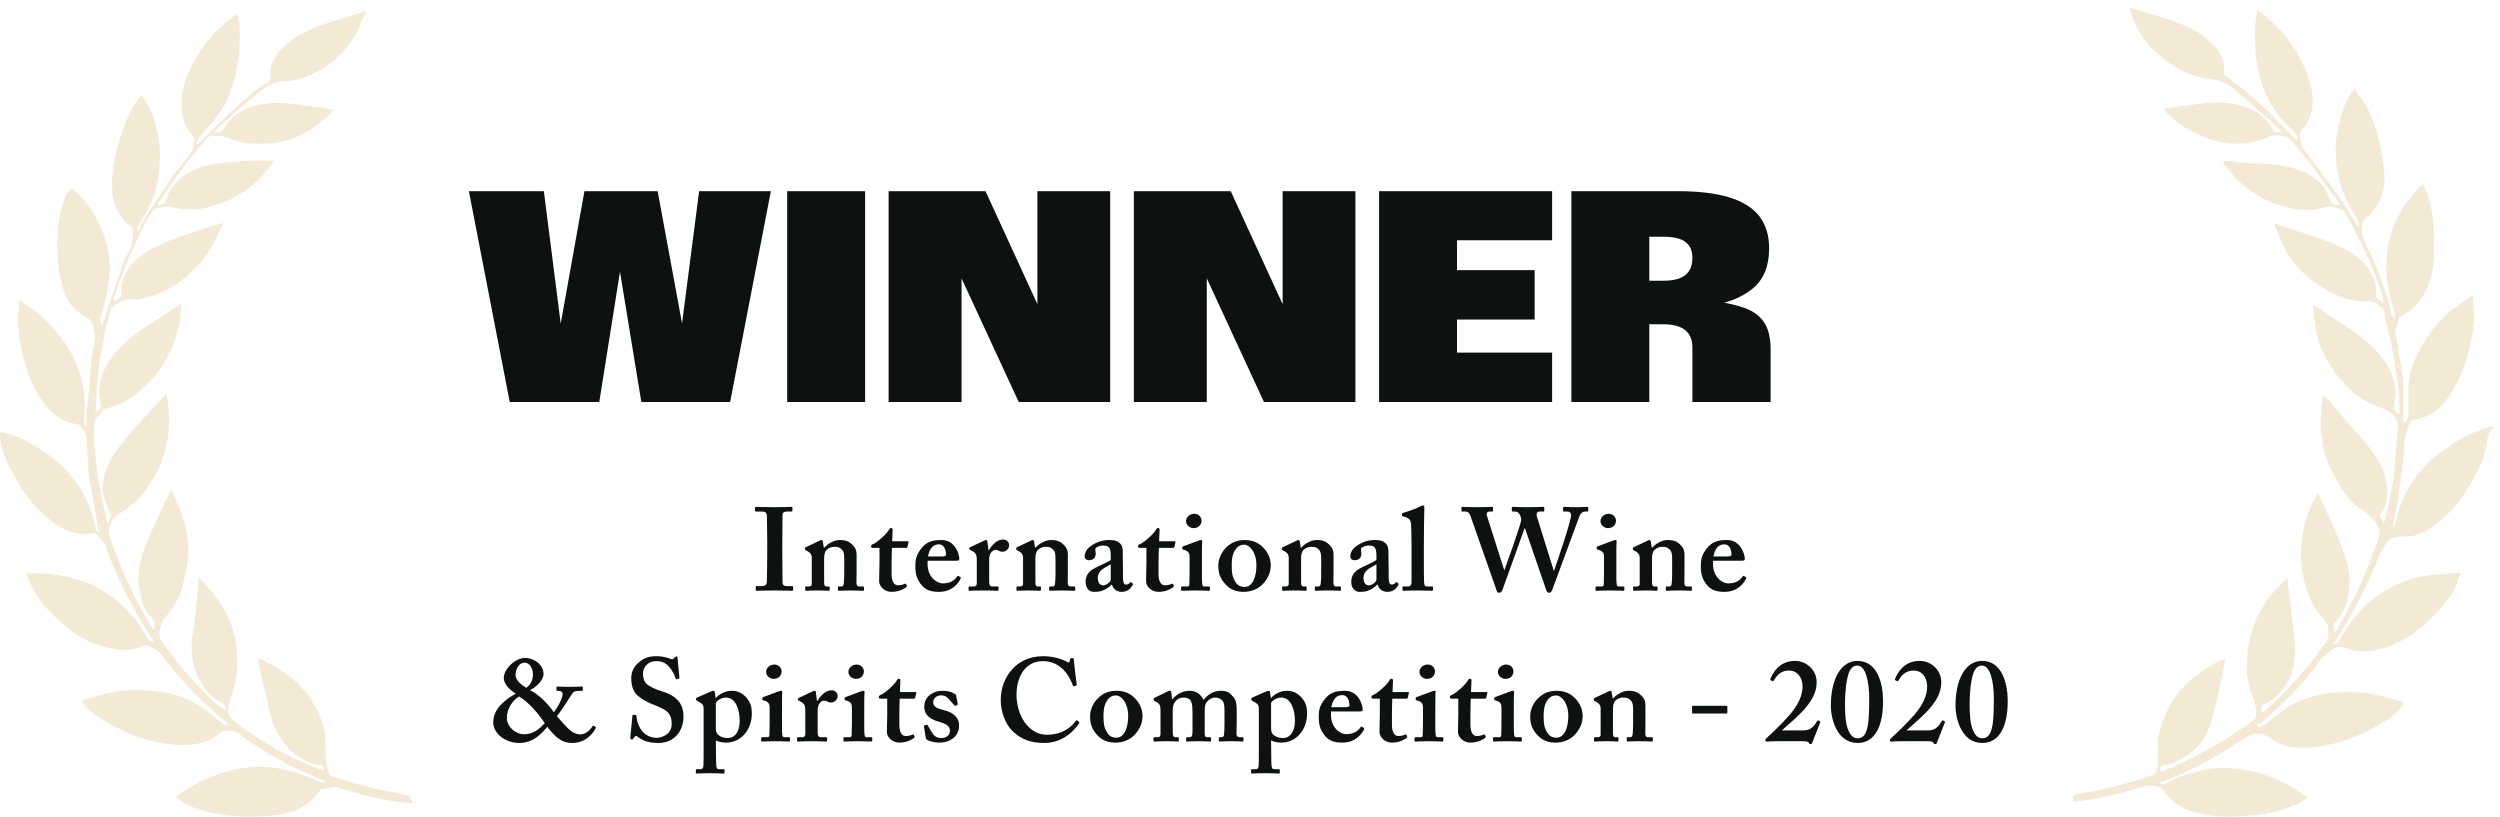
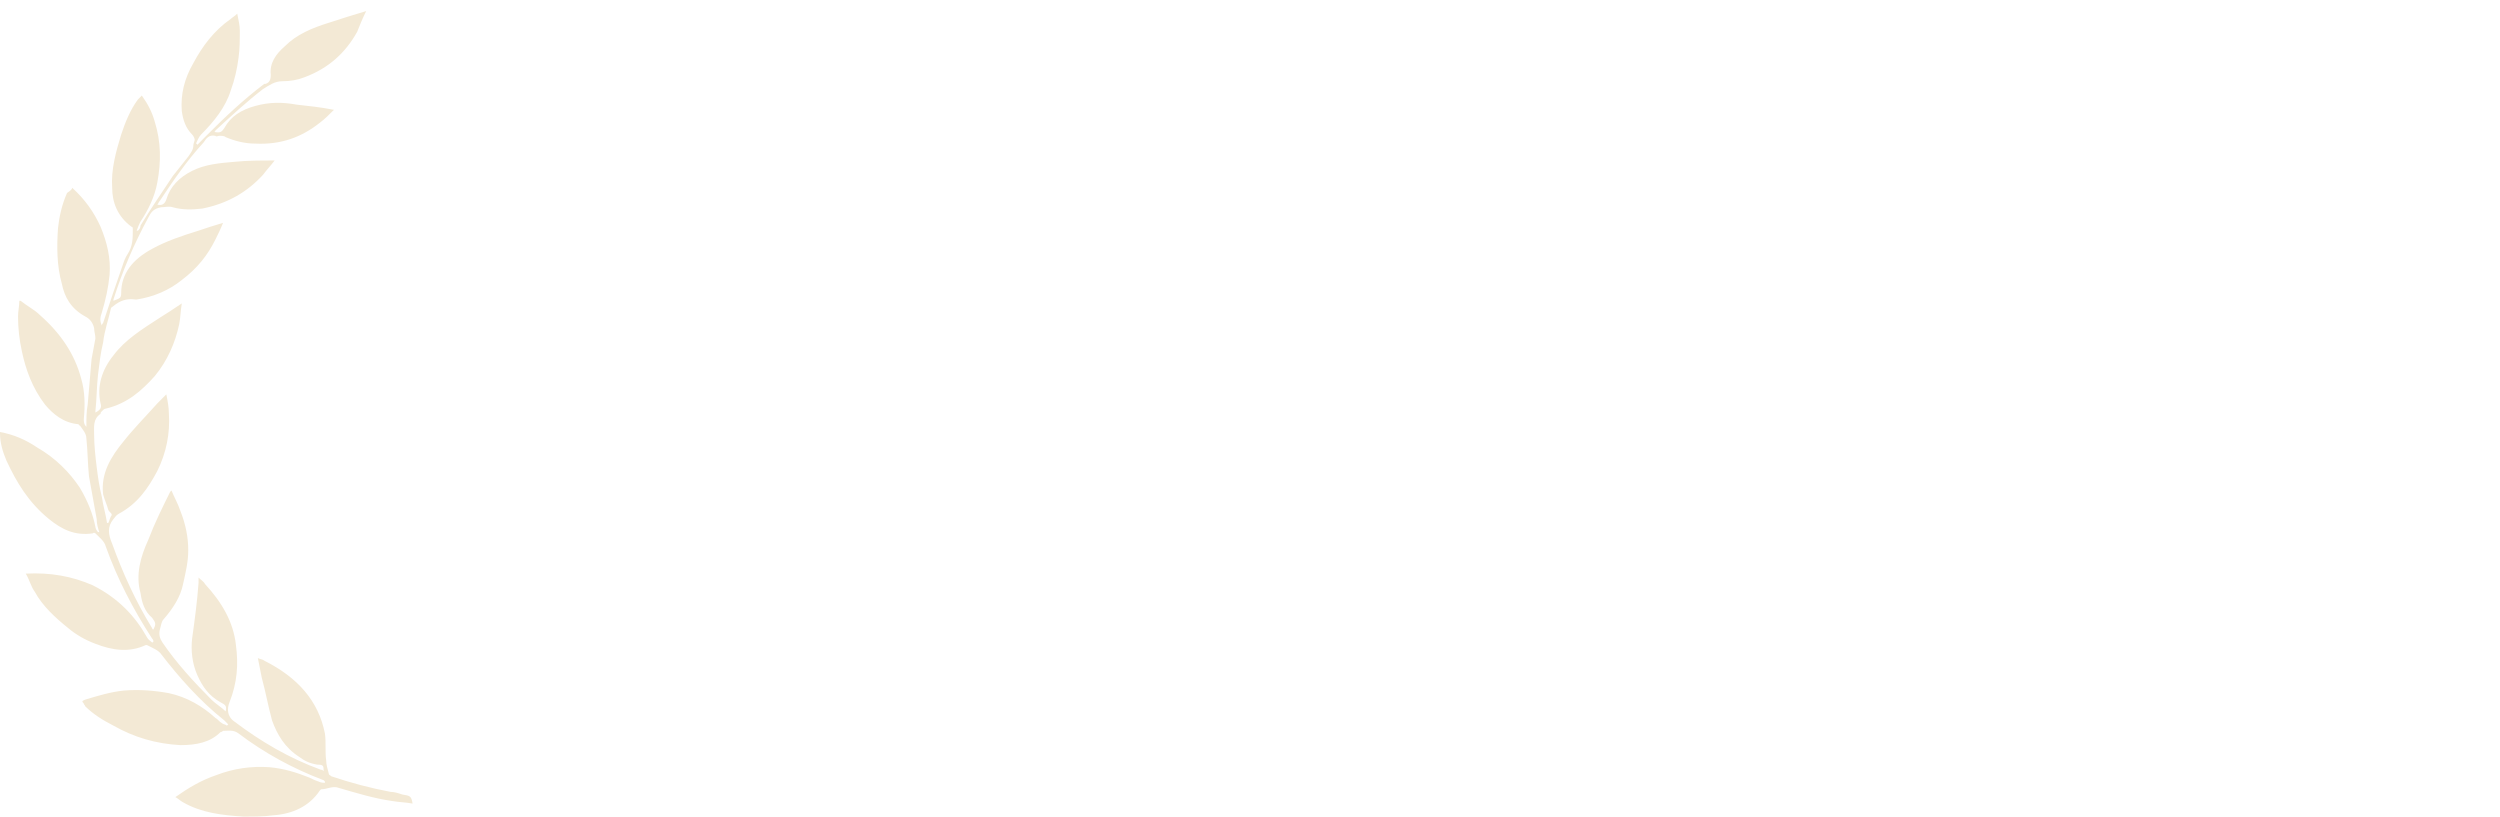
<svg xmlns="http://www.w3.org/2000/svg" width="199" height="65" viewBox="0 0 199 65" fill="none">
  <path d="M5.747 14.947C6.773 15.878 7.492 16.912 8.005 18.049C8.518 19.29 8.826 20.531 8.723 21.876C8.621 22.91 8.415 23.841 8.108 24.875C8.005 25.185 7.902 25.495 8.108 25.909C8.108 25.805 8.21 25.702 8.21 25.702C8.723 24.151 9.237 22.6 9.75 21.152C9.852 20.842 9.955 20.531 10.16 20.221C10.571 19.6 10.571 18.98 10.571 18.256C10.571 18.153 10.571 18.049 10.468 18.049C9.339 17.222 8.929 16.084 8.929 14.947C8.826 13.499 9.237 12.051 9.647 10.707C9.955 9.776 10.365 8.742 10.981 7.915C11.084 7.811 11.187 7.708 11.289 7.604C11.802 8.328 12.11 8.949 12.315 9.673C12.829 11.327 12.829 12.878 12.521 14.533C12.315 15.671 11.802 16.705 11.187 17.636C11.084 17.842 10.981 18.049 10.879 18.36H10.981C11.084 18.256 11.187 18.153 11.187 17.946C12.008 16.601 12.931 15.257 13.752 14.016C14.163 13.499 14.573 12.982 14.984 12.465C15.189 12.155 15.394 11.948 15.394 11.534C15.394 11.431 15.497 11.224 15.497 11.12C15.497 11.017 15.394 10.81 15.292 10.707C14.779 10.19 14.573 9.569 14.471 8.845C14.368 7.501 14.676 6.26 15.394 5.019C16.113 3.674 17.037 2.433 18.371 1.503C18.473 1.399 18.679 1.296 18.884 1.089C18.987 1.606 19.089 2.02 19.089 2.433C19.089 3.157 19.089 3.881 18.987 4.605C18.884 5.433 18.679 6.363 18.371 7.191C17.96 8.535 17.037 9.673 16.01 10.707C15.805 10.914 15.702 11.224 15.6 11.431C15.6 11.431 15.702 11.431 15.702 11.534C15.908 11.327 16.216 11.017 16.421 10.81C17.858 9.362 19.397 7.915 21.039 6.674C21.039 6.674 21.039 6.674 21.142 6.674C21.45 6.57 21.552 6.363 21.552 5.95C21.45 5.019 21.963 4.295 22.681 3.674C23.605 2.744 24.837 2.227 26.171 1.813C27.095 1.503 28.121 1.192 29.147 0.882C28.839 1.503 28.634 2.02 28.429 2.537C27.505 4.192 26.171 5.433 24.221 6.156C23.708 6.363 23.092 6.467 22.476 6.467C21.86 6.467 21.45 6.777 20.937 7.087C19.602 8.121 18.371 9.259 17.139 10.396C17.139 10.396 17.139 10.5 17.037 10.5C17.55 10.603 17.652 10.5 17.858 10.19C18.371 9.259 19.192 8.742 20.321 8.432C21.45 8.121 22.476 8.121 23.605 8.328C24.529 8.432 25.555 8.535 26.581 8.742C26.171 9.155 25.863 9.466 25.452 9.776C24.016 10.914 22.373 11.534 20.321 11.431C19.5 11.431 18.679 11.224 17.96 10.914C17.858 10.81 17.652 10.81 17.447 10.81C17.344 10.81 17.242 10.914 17.139 10.81C16.626 10.707 16.421 11.017 16.216 11.327C14.881 12.775 13.752 14.43 12.726 15.981C12.623 16.084 12.623 16.188 12.521 16.291C12.931 16.395 13.137 16.188 13.239 15.878C13.547 14.843 14.265 14.119 15.292 13.602C16.318 13.085 17.447 12.982 18.679 12.878C19.705 12.775 20.731 12.775 21.86 12.775C21.552 13.189 21.244 13.499 20.937 13.913C19.705 15.257 18.166 16.188 16.113 16.601C15.292 16.705 14.471 16.705 13.752 16.498C13.444 16.395 13.137 16.498 12.829 16.498C12.213 16.601 12.008 16.912 11.802 17.325C10.673 19.394 9.75 21.565 9.031 23.841V23.944C9.544 23.737 9.647 23.737 9.647 23.323C9.647 21.772 10.571 20.635 12.11 19.807C13.239 19.187 14.471 18.773 15.805 18.36C16.421 18.153 17.037 17.946 17.755 17.739C17.55 18.256 17.344 18.67 17.139 19.083C16.523 20.324 15.702 21.359 14.471 22.289C13.444 23.117 12.213 23.634 10.879 23.841C10.879 23.841 10.879 23.841 10.776 23.841C10.058 23.737 9.544 23.944 9.031 24.358C8.929 24.461 8.826 24.461 8.826 24.564C8.621 25.495 8.313 26.323 8.21 27.253C8.005 28.081 7.902 29.011 7.8 29.839C7.697 30.769 7.697 31.804 7.594 32.734V32.838C8.005 32.631 8.108 32.424 8.005 32.114C7.697 30.769 8.108 29.425 9.031 28.287C9.955 27.046 11.289 26.219 12.726 25.288C13.239 24.978 13.855 24.565 14.471 24.151C14.368 24.771 14.368 25.288 14.265 25.805C13.958 27.253 13.342 28.701 12.315 29.942C11.289 31.08 10.16 32.114 8.415 32.528C8.313 32.528 8.21 32.631 8.108 32.734C8.005 32.838 8.005 32.838 8.005 32.941C7.389 33.355 7.492 33.975 7.492 34.596C7.492 35.423 7.594 36.354 7.697 37.181C7.8 38.009 7.902 38.732 8.108 39.56C8.21 40.284 8.415 40.904 8.518 41.628H8.621C8.723 41.421 8.723 41.318 8.826 41.111C9.031 40.904 8.723 40.801 8.621 40.594C8.518 40.18 8.313 39.767 8.21 39.353C8.005 37.698 8.826 36.354 9.852 35.113C10.673 34.079 11.597 33.148 12.521 32.114C12.726 31.907 12.931 31.7 13.239 31.39C13.342 31.907 13.444 32.424 13.444 32.941C13.547 34.492 13.239 36.044 12.521 37.491C11.802 38.836 10.981 40.077 9.442 40.904C9.237 41.008 9.134 41.214 9.031 41.318C8.518 41.938 8.621 42.559 8.929 43.283C9.75 45.558 10.776 47.833 12.11 50.005C12.11 50.005 12.11 50.108 12.213 50.108C12.418 49.695 12.418 49.591 12.11 49.177C11.494 48.66 11.289 47.937 11.187 47.213C10.776 45.765 11.187 44.317 11.802 42.973C12.315 41.628 12.931 40.387 13.547 39.146C13.547 39.146 13.547 39.146 13.65 39.043C13.855 39.56 14.163 40.077 14.368 40.697C14.779 41.732 14.984 42.766 14.984 43.8C14.984 44.731 14.779 45.558 14.573 46.489C14.368 47.523 13.752 48.454 13.034 49.281C12.829 49.488 12.829 49.798 12.726 50.108C12.623 50.522 12.726 50.832 12.931 51.142C14.06 52.797 15.394 54.245 16.831 55.693C17.139 56.003 17.652 56.313 17.96 56.623C18.063 56.21 17.96 56.106 17.55 55.9C16.626 55.382 16.113 54.659 15.702 53.728C15.292 52.797 15.189 51.763 15.292 50.832C15.497 49.384 15.702 47.833 15.805 46.385C15.805 46.282 15.805 46.178 15.805 45.972C16.01 46.178 16.216 46.282 16.318 46.489C17.652 47.937 18.576 49.488 18.781 51.349C18.987 52.9 18.884 54.348 18.268 55.9C18.063 56.417 18.063 57.037 18.679 57.451C20.731 59.002 22.989 60.346 25.555 61.277C25.658 61.277 25.658 61.277 25.76 61.381C25.76 60.967 25.76 60.864 25.247 60.864C24.631 60.76 24.221 60.553 23.81 60.243C22.681 59.519 22.066 58.485 21.655 57.347C21.347 56.21 21.142 55.072 20.834 53.935C20.731 53.418 20.629 52.9 20.526 52.383C20.731 52.487 20.937 52.487 21.039 52.59C23.708 53.935 25.35 55.796 25.863 58.382C25.966 59.105 25.863 59.829 25.966 60.553C25.966 60.863 26.068 61.174 26.171 61.587C26.171 61.691 26.273 61.691 26.376 61.794C27.916 62.311 29.455 62.725 31.097 63.035C31.405 63.035 31.713 63.139 32.021 63.242C32.637 63.346 32.739 63.346 32.842 63.966C32.329 63.863 31.816 63.863 31.2 63.759C29.763 63.552 28.429 63.139 26.992 62.725C26.479 62.518 26.068 62.828 25.555 62.828L25.452 62.932C24.631 64.173 23.297 64.793 21.758 64.897C21.039 65 20.218 65 19.397 65C17.652 64.897 16.01 64.69 14.573 63.863C14.368 63.759 14.163 63.552 13.958 63.449C14.984 62.725 16.01 62.105 17.242 61.691C18.576 61.174 20.013 60.967 21.45 61.07C22.579 61.174 23.605 61.484 24.631 61.898C24.837 62.001 25.042 62.105 25.35 62.208C25.555 62.311 25.76 62.311 25.863 62.311V62.208L25.76 62.104C23.297 61.174 21.039 59.933 18.987 58.382C18.576 58.071 18.166 58.175 17.755 58.175C17.755 58.175 17.652 58.278 17.55 58.278C16.729 59.105 15.6 59.312 14.368 59.312C12.418 59.209 10.673 58.692 9.031 57.761C8.21 57.347 7.389 56.83 6.773 56.21C6.773 56.106 6.671 56.106 6.671 56.003C6.465 55.796 6.568 55.796 6.773 55.693C7.8 55.382 8.826 55.072 9.852 54.969C11.084 54.865 12.315 54.969 13.444 55.176C14.881 55.486 16.113 56.21 17.139 57.141C17.344 57.244 17.447 57.451 17.652 57.554C17.755 57.658 17.96 57.658 18.063 57.761C18.063 57.761 18.063 57.761 18.166 57.658C18.063 57.554 17.96 57.451 17.858 57.347C15.908 55.796 14.266 53.935 12.829 52.073C12.623 51.763 12.11 51.556 11.7 51.349H11.597C10.263 51.97 8.929 51.763 7.594 51.246C6.773 50.936 6.055 50.522 5.439 50.005C4.413 49.178 3.386 48.247 2.771 47.109C2.463 46.695 2.36 46.178 2.052 45.661C4.002 45.558 5.747 45.868 7.389 46.592C9.442 47.626 10.776 49.074 11.7 50.729C11.802 50.936 12.008 51.039 12.11 51.142C12.11 51.142 12.213 51.142 12.213 51.039C12.213 50.936 12.11 50.832 12.11 50.832C10.571 48.454 9.339 46.075 8.415 43.49C8.313 43.076 7.902 42.766 7.594 42.455C7.594 42.455 7.492 42.352 7.389 42.455C5.952 42.662 4.926 42.145 3.9 41.318C2.258 39.973 1.334 38.422 0.513 36.664C0.205 35.94 0 35.216 0 34.492V34.389C1.129 34.596 2.052 35.01 2.976 35.63C4.413 36.457 5.542 37.595 6.363 38.836C6.979 39.87 7.389 40.904 7.594 41.938C7.594 42.042 7.697 42.249 7.8 42.352H7.902C7.8 42.042 7.697 41.732 7.697 41.318C7.492 40.18 7.287 39.043 7.081 37.905C6.979 36.871 6.979 35.837 6.876 34.906C6.876 34.492 6.568 34.182 6.363 33.872C6.363 33.872 6.26 33.872 6.26 33.769C5.029 33.665 4.208 32.941 3.592 32.217C2.565 30.873 2.052 29.425 1.744 27.977C1.539 27.046 1.436 26.116 1.436 25.185C1.436 24.771 1.539 24.358 1.539 23.944H1.642C2.155 24.358 2.771 24.668 3.181 25.082C4.823 26.529 5.952 28.184 6.465 30.149C6.773 31.183 6.773 32.321 6.671 33.355C6.671 33.562 6.671 33.769 6.876 33.975C6.876 33.355 6.876 32.734 6.979 32.217C7.081 30.976 7.184 29.839 7.287 28.598C7.389 28.081 7.492 27.46 7.594 26.943C7.594 26.633 7.492 26.426 7.492 26.116C7.389 25.702 7.184 25.392 6.773 25.185C5.644 24.565 5.131 23.634 4.926 22.6C4.515 21.152 4.515 19.6 4.618 18.153C4.721 17.222 4.926 16.291 5.336 15.36C5.644 15.154 5.747 15.05 5.747 14.947Z" fill="#F3E9D5" />
-   <path d="M40.576 32L37.323 15.218H43.291L44.918 27.998L44.146 28.477L46.521 15.218H52.349L54.795 28.477L53.999 27.998L55.65 15.218H61.361L58.119 32H51.05L49.084 19.993H49.611L47.703 32H40.576ZM62.66 32V15.218H68.862V32H62.66ZM70.734 32V15.218H78.447L83.151 25.458H82.578V15.218H88.371V32H81.091L75.907 20.789H76.539V32H70.734ZM90.255 32V15.218H97.967L102.671 25.458H102.098V15.218H107.891V32H100.612L95.427 20.789H96.059V32H90.255ZM109.775 32V15.218H123.549V19.127H115.978V21.503H122.157V25.435H115.978V28.068H123.549V32H109.775ZM125.082 32V15.218H133.544C135.213 15.218 136.582 15.382 137.651 15.71C138.72 16.037 139.516 16.537 140.039 17.208C140.561 17.879 140.823 18.737 140.823 19.782C140.823 21.202 140.378 22.271 139.489 22.989C138.607 23.699 137.487 24.14 136.13 24.311L136.247 23.925C137.402 24.089 138.303 24.296 138.95 24.545C139.606 24.795 140.101 25.173 140.437 25.68C140.772 26.188 140.94 26.898 140.94 27.81V32H134.714V27.635C134.714 27.221 134.624 26.882 134.445 26.617C134.273 26.344 134.012 26.141 133.661 26.008C133.317 25.875 132.884 25.809 132.362 25.809H131.285V32H125.082ZM132.443 22.345C132.912 22.345 133.313 22.287 133.649 22.17C133.984 22.053 134.246 21.861 134.433 21.596C134.62 21.323 134.714 20.964 134.714 20.52C134.714 20.122 134.624 19.798 134.445 19.548C134.265 19.299 134.008 19.119 133.672 19.01C133.337 18.901 132.927 18.846 132.443 18.846H131.285V22.345H132.443Z" fill="#0E1111" />
-   <path d="M62.271 43.237C62.271 43.125 62.29 41.066 62.29 40.972C62.29 40.794 62.439 40.719 62.645 40.719H63.001C63.038 40.719 63.076 40.701 63.076 40.645V40.429C63.076 40.383 63.057 40.345 63.001 40.345C62.87 40.345 62.57 40.373 61.672 40.373C60.755 40.373 60.268 40.345 60.156 40.345C60.118 40.345 60.099 40.364 60.099 40.411V40.654C60.099 40.701 60.118 40.719 60.174 40.719H60.661C60.923 40.719 61.017 40.813 61.045 41.038C61.054 41.159 61.073 42.844 61.073 43.069V43.724C61.073 44.229 61.054 46.251 61.035 46.382C60.998 46.635 60.792 46.654 60.605 46.654H60.23C60.174 46.654 60.156 46.672 60.156 46.71V46.963C60.156 47.009 60.174 47.028 60.23 47.028C60.324 47.028 60.736 47 61.672 47C62.552 47 62.926 47.028 63.038 47.028C63.095 47.028 63.132 47.009 63.132 46.953V46.719C63.132 46.672 63.095 46.654 63.057 46.654H62.664C62.439 46.654 62.29 46.616 62.29 46.317C62.29 46.214 62.271 44.061 62.271 43.967V43.237ZM64.168 43.546C64.112 43.565 64.075 43.602 64.075 43.64V43.715C64.075 43.752 64.093 43.789 64.149 43.808L64.224 43.846C64.449 43.958 64.617 44.108 64.617 44.389V46.495C64.617 46.644 64.486 46.682 64.374 46.682H64.187C64.112 46.682 64.093 46.7 64.093 46.757V46.934C64.093 46.991 64.112 47.028 64.149 47.028C64.206 47.028 64.505 47 65.085 47C65.647 47 65.909 47.028 65.965 47.028C66.021 47.028 66.04 46.991 66.04 46.934V46.766C66.04 46.7 66.021 46.682 65.947 46.682H65.778C65.647 46.682 65.6 46.569 65.6 46.364V44.435C65.6 44.183 65.647 43.921 65.797 43.771C66.021 43.565 66.246 43.527 66.396 43.527C66.602 43.527 66.77 43.527 66.957 43.696C67.182 43.883 67.201 44.127 67.201 44.501V45.577C67.201 45.952 67.191 46.214 67.163 46.457C67.145 46.626 67.07 46.682 66.995 46.682H66.808C66.714 46.682 66.695 46.7 66.695 46.757V46.916C66.695 46.991 66.714 47.028 66.77 47.028C66.826 47.028 67.126 47 67.688 47C68.343 47 68.624 47.028 68.698 47.028C68.754 47.028 68.773 47.009 68.773 46.963V46.747C68.773 46.7 68.745 46.682 68.661 46.682H68.399C68.287 46.682 68.174 46.626 68.174 46.42C68.174 46.233 68.184 45.821 68.184 45.521V44.173C68.184 43.789 68.081 43.509 67.669 43.209C67.463 43.041 67.163 42.985 66.845 42.985C66.564 42.985 66.321 43.078 66.096 43.209C65.909 43.303 65.741 43.453 65.628 43.584H65.572L65.497 43.097C65.478 43.022 65.441 42.985 65.385 42.985C65.329 42.985 65.273 43.022 65.198 43.059L64.168 43.546ZM70.007 43.612V44.828C70.007 45.184 69.979 45.933 69.979 46.27C69.979 46.663 70.4 47.112 70.962 47.112C71.617 47.112 72.01 46.831 72.141 46.738C72.179 46.7 72.197 46.663 72.179 46.607L72.123 46.495C72.104 46.448 72.076 46.448 72.01 46.476C71.879 46.541 71.673 46.588 71.467 46.588C71.28 46.588 70.971 46.438 70.971 45.708V44.866C70.971 44.454 70.981 44.005 70.999 43.612H72.132C72.188 43.612 72.216 43.593 72.225 43.556L72.319 43.162C72.328 43.125 72.31 43.087 72.254 43.087H71.018L71.055 42.161C71.055 42.086 71.018 42.03 70.943 42.03C70.887 42.03 70.831 42.049 70.793 42.123C70.588 42.517 69.773 43.209 69.511 43.303C69.389 43.35 69.333 43.406 69.333 43.481C69.333 43.574 69.389 43.612 69.464 43.612H70.007ZM73.836 44.632H76.101C76.269 44.632 76.363 44.623 76.363 44.482C76.363 44.098 76.017 42.985 74.95 42.985C74.135 42.985 73.714 43.172 73.321 43.677C72.919 44.201 72.862 44.548 72.862 45.062C72.862 45.643 72.956 46.111 73.387 46.607C73.714 46.981 74.135 47.112 74.734 47.112C75.764 47.112 76.241 46.476 76.438 46.12C76.504 45.998 76.485 45.961 76.438 45.933L76.298 45.849C76.26 45.83 76.223 45.83 76.185 45.895C75.989 46.195 75.633 46.438 75.053 46.438C74.519 46.438 73.836 45.877 73.836 44.922V44.632ZM73.864 44.295C73.986 43.668 74.266 43.331 74.725 43.331C75.212 43.331 75.305 43.883 75.305 44.164C75.305 44.239 75.193 44.295 74.996 44.295H73.864ZM77.754 46.429C77.754 46.607 77.66 46.682 77.511 46.682H77.183C77.118 46.682 77.099 46.7 77.099 46.757V46.963C77.099 47.009 77.118 47.028 77.164 47.028C77.239 47.028 77.604 47 78.259 47C78.943 47 79.355 47.028 79.42 47.028C79.467 47.028 79.486 47.009 79.486 46.963V46.747C79.486 46.7 79.467 46.682 79.411 46.682H78.999C78.812 46.682 78.737 46.588 78.737 46.289V44.501C78.737 44.379 78.774 44.173 78.849 44.042C78.961 43.846 79.13 43.771 79.242 43.771C79.336 43.771 79.429 43.789 79.504 43.846C79.579 43.883 79.692 43.921 79.823 43.921C80.066 43.921 80.328 43.677 80.328 43.415C80.328 43.153 80.141 42.947 79.841 42.947C79.429 42.947 79.036 43.265 78.718 43.789H78.681L78.596 43.097C78.587 43.041 78.568 42.985 78.512 42.985C78.456 42.985 78.418 43.003 78.362 43.022L77.23 43.556C77.174 43.584 77.155 43.602 77.155 43.64V43.696C77.155 43.733 77.174 43.752 77.23 43.771L77.398 43.864C77.679 44.014 77.754 44.164 77.754 44.594V46.429ZM80.986 43.546C80.93 43.565 80.892 43.602 80.892 43.64V43.715C80.892 43.752 80.911 43.789 80.967 43.808L81.042 43.846C81.267 43.958 81.435 44.108 81.435 44.389V46.495C81.435 46.644 81.304 46.682 81.192 46.682H81.004C80.93 46.682 80.911 46.7 80.911 46.757V46.934C80.911 46.991 80.93 47.028 80.967 47.028C81.023 47.028 81.323 47 81.903 47C82.465 47 82.727 47.028 82.783 47.028C82.839 47.028 82.858 46.991 82.858 46.934V46.766C82.858 46.7 82.839 46.682 82.764 46.682H82.596C82.465 46.682 82.418 46.569 82.418 46.364V44.435C82.418 44.183 82.465 43.921 82.614 43.771C82.839 43.565 83.064 43.527 83.213 43.527C83.419 43.527 83.588 43.527 83.775 43.696C84 43.883 84.018 44.127 84.018 44.501V45.577C84.018 45.952 84.009 46.214 83.981 46.457C83.962 46.626 83.887 46.682 83.812 46.682H83.625C83.532 46.682 83.513 46.7 83.513 46.757V46.916C83.513 46.991 83.532 47.028 83.588 47.028C83.644 47.028 83.944 47 84.505 47C85.16 47 85.441 47.028 85.516 47.028C85.572 47.028 85.591 47.009 85.591 46.963V46.747C85.591 46.7 85.563 46.682 85.479 46.682H85.216C85.104 46.682 84.992 46.626 84.992 46.42C84.992 46.233 85.001 45.821 85.001 45.521V44.173C85.001 43.789 84.898 43.509 84.486 43.209C84.281 43.041 83.981 42.985 83.663 42.985C83.382 42.985 83.139 43.078 82.914 43.209C82.727 43.303 82.558 43.453 82.446 43.584H82.39L82.315 43.097C82.296 43.022 82.259 42.985 82.203 42.985C82.146 42.985 82.09 43.022 82.015 43.059L80.986 43.546ZM88.51 46.541C88.641 46.944 88.94 47.112 89.296 47.112C89.839 47.112 90.063 46.738 90.157 46.569C90.194 46.476 90.176 46.438 90.138 46.42L90.026 46.345C89.989 46.326 89.97 46.326 89.932 46.382C89.895 46.457 89.764 46.532 89.633 46.532C89.464 46.532 89.389 46.382 89.389 45.877V45.428L89.371 43.949C89.371 43.696 89.352 43.434 89.146 43.247C88.978 43.097 88.809 42.985 88.285 42.985C87.667 42.985 87.162 43.209 86.769 43.509C86.488 43.715 86.338 44.014 86.338 44.276C86.338 44.482 86.488 44.594 86.656 44.594C87.049 44.594 87.218 44.389 87.218 44.052C87.218 43.827 87.124 43.687 87.255 43.593C87.405 43.481 87.63 43.425 87.798 43.425C88.004 43.425 88.173 43.462 88.266 43.565C88.379 43.677 88.397 43.902 88.416 44.089V44.576C88.21 44.725 87.854 44.875 87.274 45.156C86.6 45.456 86.413 45.877 86.413 46.307C86.413 46.831 86.713 47.112 87.059 47.112C87.246 47.112 87.443 47.112 87.658 47.047C88.023 46.925 88.266 46.766 88.472 46.541H88.51ZM88.416 46.148C88.416 46.317 88.079 46.579 87.817 46.597C87.592 46.597 87.386 46.41 87.386 46.027C87.386 45.343 88.004 45.184 88.416 44.922V46.148ZM91.255 43.612V44.828C91.255 45.184 91.227 45.933 91.227 46.27C91.227 46.663 91.649 47.112 92.21 47.112C92.865 47.112 93.258 46.831 93.389 46.738C93.427 46.7 93.446 46.663 93.427 46.607L93.371 46.495C93.352 46.448 93.324 46.448 93.258 46.476C93.127 46.541 92.921 46.588 92.716 46.588C92.528 46.588 92.219 46.438 92.219 45.708V44.866C92.219 44.454 92.229 44.005 92.248 43.612H93.38C93.436 43.612 93.464 43.593 93.474 43.556L93.567 43.162C93.577 43.125 93.558 43.087 93.502 43.087H92.266L92.304 42.161C92.304 42.086 92.266 42.03 92.192 42.03C92.135 42.03 92.079 42.049 92.042 42.123C91.836 42.517 91.022 43.209 90.759 43.303C90.638 43.35 90.582 43.406 90.582 43.481C90.582 43.574 90.638 43.612 90.713 43.612H91.255ZM94.69 45.652C94.69 45.914 94.681 46.214 94.671 46.495C94.662 46.644 94.615 46.682 94.522 46.682H94.11C94.053 46.682 94.016 46.7 94.016 46.757V46.934C94.016 47.009 94.044 47.028 94.091 47.028C94.203 47.028 94.559 47 95.102 47C95.729 47 96.159 47.028 96.234 47.028C96.29 47.028 96.309 46.991 96.309 46.934V46.747C96.309 46.7 96.29 46.682 96.216 46.682H95.841C95.748 46.682 95.71 46.607 95.692 46.438C95.673 46.326 95.673 45.989 95.673 45.633V44.623C95.673 43.846 95.673 43.247 95.692 43.097C95.701 43.022 95.673 42.985 95.617 42.985C95.561 42.985 95.486 43.003 95.392 43.041C95.233 43.106 94.306 43.434 94.175 43.49C94.128 43.509 94.11 43.527 94.11 43.565V43.668C94.11 43.705 94.119 43.733 94.203 43.752C94.634 43.864 94.69 44.052 94.69 44.332V45.652ZM95.645 41.44C95.645 41.215 95.457 40.897 95.064 40.897C94.681 40.897 94.409 41.197 94.409 41.478C94.409 41.805 94.709 42.039 95.008 42.039C95.448 42.039 95.645 41.721 95.645 41.44ZM99.094 42.985C98.71 42.985 98.223 43.059 97.765 43.434C97.203 43.883 96.978 44.538 96.978 44.988C96.978 45.559 97.072 45.952 97.484 46.438C97.905 46.944 98.41 47.112 99 47.112C99.627 47.112 100.189 46.869 100.573 46.438C100.928 46.045 101.153 45.54 101.153 45.016C101.153 44.463 100.947 43.977 100.507 43.537C100.189 43.228 99.721 42.985 99.094 42.985ZM99.075 46.719C98.701 46.719 98.495 46.569 98.336 46.317C98.083 45.914 98.045 45.559 98.045 45.016C98.045 44.332 98.158 43.939 98.448 43.612C98.607 43.434 98.794 43.359 99.038 43.359C99.468 43.359 100.011 43.958 100.011 44.988C100.011 45.942 99.693 46.719 99.075 46.719ZM102.134 43.546C102.077 43.565 102.04 43.602 102.04 43.64V43.715C102.04 43.752 102.059 43.789 102.115 43.808L102.19 43.846C102.414 43.958 102.583 44.108 102.583 44.389V46.495C102.583 46.644 102.452 46.682 102.339 46.682H102.152C102.077 46.682 102.059 46.7 102.059 46.757V46.934C102.059 46.991 102.077 47.028 102.115 47.028C102.171 47.028 102.47 47 103.051 47C103.612 47 103.874 47.028 103.931 47.028C103.987 47.028 104.006 46.991 104.006 46.934V46.766C104.006 46.7 103.987 46.682 103.912 46.682H103.743C103.612 46.682 103.566 46.569 103.566 46.364V44.435C103.566 44.183 103.612 43.921 103.762 43.771C103.987 43.565 104.211 43.527 104.361 43.527C104.567 43.527 104.736 43.527 104.923 43.696C105.147 43.883 105.166 44.127 105.166 44.501V45.577C105.166 45.952 105.157 46.214 105.129 46.457C105.11 46.626 105.035 46.682 104.96 46.682H104.773C104.679 46.682 104.661 46.7 104.661 46.757V46.916C104.661 46.991 104.679 47.028 104.736 47.028C104.792 47.028 105.091 47 105.653 47C106.308 47 106.589 47.028 106.664 47.028C106.72 47.028 106.739 47.009 106.739 46.963V46.747C106.739 46.7 106.711 46.682 106.626 46.682H106.364C106.252 46.682 106.14 46.626 106.14 46.42C106.14 46.233 106.149 45.821 106.149 45.521V44.173C106.149 43.789 106.046 43.509 105.634 43.209C105.428 43.041 105.129 42.985 104.81 42.985C104.53 42.985 104.286 43.078 104.062 43.209C103.874 43.303 103.706 43.453 103.594 43.584H103.538L103.463 43.097C103.444 43.022 103.406 42.985 103.35 42.985C103.294 42.985 103.238 43.022 103.163 43.059L102.134 43.546ZM109.657 46.541C109.788 46.944 110.088 47.112 110.444 47.112C110.986 47.112 111.211 46.738 111.305 46.569C111.342 46.476 111.323 46.438 111.286 46.42L111.174 46.345C111.136 46.326 111.118 46.326 111.08 46.382C111.043 46.457 110.912 46.532 110.781 46.532C110.612 46.532 110.537 46.382 110.537 45.877V45.428L110.518 43.949C110.518 43.696 110.5 43.434 110.294 43.247C110.125 43.097 109.957 42.985 109.433 42.985C108.815 42.985 108.31 43.209 107.916 43.509C107.636 43.715 107.486 44.014 107.486 44.276C107.486 44.482 107.636 44.594 107.804 44.594C108.197 44.594 108.366 44.389 108.366 44.052C108.366 43.827 108.272 43.687 108.403 43.593C108.553 43.481 108.778 43.425 108.946 43.425C109.152 43.425 109.32 43.462 109.414 43.565C109.526 43.677 109.545 43.902 109.564 44.089V44.576C109.358 44.725 109.002 44.875 108.422 45.156C107.748 45.456 107.561 45.877 107.561 46.307C107.561 46.831 107.86 47.112 108.207 47.112C108.394 47.112 108.59 47.112 108.806 47.047C109.171 46.925 109.414 46.766 109.62 46.541H109.657ZM109.564 46.148C109.564 46.317 109.227 46.579 108.965 46.597C108.74 46.597 108.534 46.41 108.534 46.027C108.534 45.343 109.152 45.184 109.564 44.922V46.148ZM112.356 43.415V46.345C112.356 46.607 112.216 46.682 112.122 46.682H111.767C111.654 46.682 111.636 46.7 111.636 46.757V46.934C111.636 46.991 111.654 47.028 111.711 47.028C111.785 47.028 112.16 47 112.871 47C113.526 47 113.938 47.028 114.013 47.028C114.051 47.028 114.069 46.991 114.069 46.934V46.766C114.069 46.7 114.051 46.682 113.957 46.682H113.601C113.395 46.682 113.377 46.551 113.358 46.382C113.339 46.101 113.339 45.147 113.339 44.716V43.368C113.339 42.853 113.358 40.907 113.377 40.401C113.377 40.27 113.339 40.233 113.283 40.233C113.246 40.233 113.189 40.251 113.077 40.289C112.778 40.476 112.048 40.719 111.673 40.832C111.617 40.85 111.598 40.888 111.598 40.907V41.019C111.598 41.056 111.598 41.075 111.654 41.094L111.842 41.15C112.141 41.244 112.3 41.393 112.319 41.712C112.338 41.955 112.356 42.76 112.356 43.415ZM119.143 47.037C119.171 47.131 119.237 47.187 119.33 47.187C119.443 47.187 119.536 47.103 119.574 47.009C119.611 46.906 121.268 42.32 121.352 42.058H121.39L123.084 46.981C123.121 47.094 123.187 47.187 123.318 47.187C123.449 47.187 123.524 47.037 123.561 46.944C123.748 46.476 125.658 41.234 125.751 41.028C125.845 40.813 126.013 40.719 126.163 40.719H126.36C126.416 40.719 126.425 40.691 126.425 40.645V40.392C126.425 40.364 126.406 40.345 126.369 40.345C126.294 40.345 126.013 40.373 125.489 40.373C124.909 40.373 124.591 40.345 124.497 40.345C124.441 40.345 124.422 40.373 124.422 40.42V40.645C124.422 40.691 124.432 40.719 124.488 40.719H124.74C124.965 40.719 125.059 40.85 125.059 40.981C125.059 41.496 123.992 44.585 123.711 45.409H123.673L122.326 41.084C122.279 40.925 122.344 40.719 122.531 40.719H122.859C122.906 40.719 122.925 40.691 122.925 40.645V40.429C122.925 40.373 122.915 40.345 122.859 40.345C122.775 40.345 122.419 40.373 121.633 40.373C120.828 40.373 120.491 40.345 120.416 40.345C120.36 40.345 120.341 40.373 120.341 40.42V40.654C120.341 40.701 120.369 40.719 120.407 40.719H120.603C120.716 40.719 120.847 40.776 120.922 40.888C121.015 41.01 121.09 41.215 121.09 41.384C121.071 41.74 119.826 45.184 119.752 45.381L119.733 45.371L118.357 41.047C118.291 40.85 118.394 40.719 118.582 40.719H118.759C118.825 40.719 118.844 40.691 118.844 40.645V40.411C118.844 40.364 118.825 40.345 118.769 40.345C118.675 40.345 118.282 40.373 117.608 40.373C116.766 40.373 116.485 40.345 116.41 40.345C116.363 40.345 116.335 40.364 116.335 40.411V40.654C116.335 40.691 116.354 40.719 116.391 40.719H116.653C116.803 40.719 116.953 40.794 117.046 41.056L119.143 47.037ZM127.679 45.652C127.679 45.914 127.67 46.214 127.66 46.495C127.651 46.644 127.604 46.682 127.51 46.682H127.099C127.042 46.682 127.005 46.7 127.005 46.757V46.934C127.005 47.009 127.033 47.028 127.08 47.028C127.192 47.028 127.548 47 128.091 47C128.718 47 129.148 47.028 129.223 47.028C129.279 47.028 129.298 46.991 129.298 46.934V46.747C129.298 46.7 129.279 46.682 129.205 46.682H128.83C128.737 46.682 128.699 46.607 128.68 46.438C128.662 46.326 128.662 45.989 128.662 45.633V44.623C128.662 43.846 128.662 43.247 128.68 43.097C128.69 43.022 128.662 42.985 128.606 42.985C128.549 42.985 128.474 43.003 128.381 43.041C128.222 43.106 127.295 43.434 127.164 43.49C127.117 43.509 127.099 43.527 127.099 43.565V43.668C127.099 43.705 127.108 43.733 127.192 43.752C127.623 43.864 127.679 44.052 127.679 44.332V45.652ZM128.634 41.44C128.634 41.215 128.446 40.897 128.053 40.897C127.67 40.897 127.398 41.197 127.398 41.478C127.398 41.805 127.698 42.039 127.997 42.039C128.437 42.039 128.634 41.721 128.634 41.44ZM130.07 43.546C130.014 43.565 129.977 43.602 129.977 43.64V43.715C129.977 43.752 129.995 43.789 130.051 43.808L130.126 43.846C130.351 43.958 130.519 44.108 130.519 44.389V46.495C130.519 46.644 130.388 46.682 130.276 46.682H130.089C130.014 46.682 129.995 46.7 129.995 46.757V46.934C129.995 46.991 130.014 47.028 130.051 47.028C130.108 47.028 130.407 47 130.987 47C131.549 47 131.811 47.028 131.867 47.028C131.923 47.028 131.942 46.991 131.942 46.934V46.766C131.942 46.7 131.923 46.682 131.849 46.682H131.68C131.549 46.682 131.502 46.569 131.502 46.364V44.435C131.502 44.183 131.549 43.921 131.699 43.771C131.923 43.565 132.148 43.527 132.298 43.527C132.504 43.527 132.672 43.527 132.859 43.696C133.084 43.883 133.103 44.127 133.103 44.501V45.577C133.103 45.952 133.093 46.214 133.065 46.457C133.047 46.626 132.972 46.682 132.897 46.682H132.71C132.616 46.682 132.597 46.7 132.597 46.757V46.916C132.597 46.991 132.616 47.028 132.672 47.028C132.728 47.028 133.028 47 133.59 47C134.245 47 134.526 47.028 134.6 47.028C134.657 47.028 134.675 47.009 134.675 46.963V46.747C134.675 46.7 134.647 46.682 134.563 46.682H134.301C134.189 46.682 134.076 46.626 134.076 46.42C134.076 46.233 134.086 45.821 134.086 45.521V44.173C134.086 43.789 133.983 43.509 133.571 43.209C133.365 43.041 133.065 42.985 132.747 42.985C132.466 42.985 132.223 43.078 131.998 43.209C131.811 43.303 131.643 43.453 131.53 43.584H131.474L131.399 43.097C131.381 43.022 131.343 42.985 131.287 42.985C131.231 42.985 131.175 43.022 131.1 43.059L130.07 43.546ZM136.359 44.632H138.624C138.792 44.632 138.886 44.623 138.886 44.482C138.886 44.098 138.539 42.985 137.472 42.985C136.658 42.985 136.237 43.172 135.844 43.677C135.441 44.201 135.385 44.548 135.385 45.062C135.385 45.643 135.479 46.111 135.909 46.607C136.237 46.981 136.658 47.112 137.257 47.112C138.287 47.112 138.764 46.476 138.961 46.12C139.026 45.998 139.007 45.961 138.961 45.933L138.82 45.849C138.783 45.83 138.745 45.83 138.708 45.895C138.511 46.195 138.156 46.438 137.575 46.438C137.042 46.438 136.359 45.877 136.359 44.922V44.632ZM136.387 44.295C136.508 43.668 136.789 43.331 137.248 43.331C137.734 43.331 137.828 43.883 137.828 44.164C137.828 44.239 137.716 44.295 137.519 44.295H136.387ZM47.254 57.764C47.235 57.746 47.216 57.746 47.179 57.783C47.122 57.877 46.767 58.457 46.186 58.457C45.662 58.457 45.25 58.027 45.082 57.839C44.857 57.633 44.464 57.147 44.333 57.016C44.726 56.51 45.456 55.35 45.531 55.237C45.662 55.031 45.793 54.994 46.168 54.994H46.318C46.374 54.994 46.392 54.966 46.392 54.919V54.722C46.392 54.666 46.374 54.648 46.318 54.648C46.261 54.648 45.7 54.676 45.363 54.676C44.951 54.676 44.446 54.648 44.352 54.648C44.314 54.648 44.296 54.666 44.296 54.713V54.919C44.296 54.975 44.314 54.994 44.352 54.994H44.502C44.689 54.994 44.801 55.125 44.782 55.275C44.764 55.612 44.389 56.323 44.09 56.697C43.603 56.005 42.873 55.256 42.18 54.938C42.63 54.732 43.247 54.189 43.266 53.665C43.285 53.047 42.667 52.373 41.769 52.373C41.038 52.373 40.102 53.234 40.102 53.964C40.102 54.376 40.421 54.807 41.057 55.219C40.739 55.387 40.346 55.63 40.046 55.93C39.653 56.267 39.26 56.81 39.26 57.502C39.26 58.382 40.215 59.14 41.338 59.14C42.536 59.14 43.154 58.307 43.566 57.858C44.015 58.401 44.52 59.14 45.55 59.14C46.692 59.14 47.272 58.27 47.422 57.952C47.441 57.914 47.441 57.877 47.422 57.877L47.254 57.764ZM40.346 57.165C40.327 56.398 40.851 55.705 41.319 55.443C42.105 55.892 42.91 56.885 43.36 57.559C43.06 57.877 42.574 58.448 41.694 58.448C41.132 58.448 40.364 57.933 40.346 57.165ZM42.424 53.646C42.424 54.339 42.087 54.582 41.9 54.751C41.506 54.526 41.038 54.133 41.038 53.758C41.038 53.253 41.3 52.748 41.769 52.748C42.18 52.748 42.424 53.272 42.424 53.646ZM50.397 56.894C50.36 56.894 50.351 56.913 50.341 56.969C50.322 57.081 50.191 58.597 50.173 58.71C50.173 58.803 50.21 58.86 50.285 58.86C50.36 58.86 50.397 58.841 50.454 58.747C50.51 58.654 50.547 58.579 50.603 58.579C50.66 58.579 50.716 58.616 50.828 58.691C51.202 58.972 51.652 59.14 52.419 59.14C53.655 59.14 54.404 58.204 54.404 57.062C54.404 56.435 54.235 56.042 53.935 55.724C53.58 55.35 53.13 55.162 52.588 54.994C52.213 54.882 51.689 54.657 51.446 54.414C51.221 54.17 51.184 53.889 51.184 53.571C51.184 53.225 51.483 52.626 52.232 52.626C52.663 52.626 52.962 52.757 53.205 53.019C53.542 53.375 53.692 53.749 53.786 54.011C53.804 54.067 53.842 54.077 53.879 54.067L54.029 54.02C54.066 54.011 54.085 53.992 54.085 53.955C54.085 53.861 53.935 52.551 53.935 52.401C53.935 52.308 53.917 52.251 53.861 52.251C53.804 52.251 53.767 52.27 53.73 52.308L53.608 52.429C53.561 52.476 53.505 52.495 53.411 52.457C53.224 52.383 52.85 52.233 52.232 52.233C51.689 52.233 51.277 52.364 50.903 52.682C50.454 53.038 50.248 53.468 50.248 53.992C50.248 54.563 50.397 55.031 50.716 55.331C51.165 55.743 51.783 56.005 52.082 56.117C53.074 56.492 53.468 56.772 53.468 57.633C53.468 58.41 52.756 58.729 52.251 58.729C51.783 58.729 51.296 58.504 51.015 58.055C50.753 57.643 50.678 57.287 50.66 56.988C50.66 56.931 50.641 56.913 50.603 56.913L50.397 56.894ZM56.981 58.944C57.262 59.075 57.599 59.112 57.805 59.112C58.947 59.112 59.845 58.139 59.845 56.791C59.845 56.201 59.714 55.846 59.34 55.453C59.041 55.153 58.703 54.985 58.254 54.985C57.711 54.985 57.225 55.265 56.981 55.565H56.963L56.897 55.106C56.888 55.041 56.86 54.985 56.813 54.985C56.738 54.985 56.663 55.013 56.551 55.059L55.484 55.527C55.428 55.546 55.409 55.565 55.409 55.602V55.696C55.409 55.733 55.428 55.752 55.484 55.789L55.69 55.902C55.97 56.052 56.008 56.183 56.008 56.463V59.693C56.008 60.404 56.008 60.778 55.989 60.984C55.97 61.134 55.914 61.228 55.783 61.228H55.446C55.409 61.228 55.39 61.256 55.39 61.293V61.499C55.39 61.555 55.409 61.574 55.465 61.574C55.54 61.574 55.877 61.546 56.495 61.546C57.225 61.546 57.505 61.574 57.58 61.574C57.655 61.574 57.674 61.555 57.674 61.499V61.303C57.674 61.256 57.655 61.228 57.599 61.228H57.262C57.075 61.228 57.009 61.19 57 60.647L56.981 58.944ZM56.981 55.939C57.169 55.677 57.487 55.527 57.786 55.527C58.582 55.527 58.881 56.52 58.881 57.39C58.863 58.373 58.404 58.747 57.955 58.747C57.655 58.747 57.412 58.682 57.225 58.532C57.037 58.42 56.981 58.214 56.981 58.008V55.939ZM61.263 57.652C61.263 57.914 61.254 58.214 61.244 58.495C61.235 58.644 61.188 58.682 61.094 58.682H60.683C60.626 58.682 60.589 58.7 60.589 58.757V58.934C60.589 59.009 60.617 59.028 60.664 59.028C60.776 59.028 61.132 59 61.675 59C62.302 59 62.732 59.028 62.807 59.028C62.864 59.028 62.882 58.991 62.882 58.934V58.747C62.882 58.7 62.864 58.682 62.789 58.682H62.414C62.321 58.682 62.283 58.607 62.264 58.438C62.246 58.326 62.246 57.989 62.246 57.633V56.623C62.246 55.846 62.246 55.247 62.264 55.097C62.274 55.022 62.246 54.985 62.19 54.985C62.133 54.985 62.059 55.003 61.965 55.041C61.806 55.106 60.879 55.434 60.748 55.49C60.701 55.509 60.683 55.527 60.683 55.565V55.668C60.683 55.705 60.692 55.733 60.776 55.752C61.207 55.864 61.263 56.052 61.263 56.332V57.652ZM62.218 53.44C62.218 53.215 62.03 52.897 61.637 52.897C61.254 52.897 60.982 53.197 60.982 53.478C60.982 53.805 61.282 54.039 61.581 54.039C62.021 54.039 62.218 53.721 62.218 53.44ZM64.103 58.429C64.103 58.607 64.01 58.682 63.86 58.682H63.533C63.467 58.682 63.448 58.7 63.448 58.757V58.963C63.448 59.009 63.467 59.028 63.514 59.028C63.589 59.028 63.954 59 64.609 59C65.292 59 65.704 59.028 65.77 59.028C65.816 59.028 65.835 59.009 65.835 58.963V58.747C65.835 58.7 65.816 58.682 65.76 58.682H65.348C65.161 58.682 65.086 58.588 65.086 58.289V56.501C65.086 56.379 65.124 56.173 65.199 56.042C65.311 55.846 65.479 55.771 65.592 55.771C65.685 55.771 65.779 55.789 65.854 55.846C65.929 55.883 66.041 55.921 66.172 55.921C66.415 55.921 66.677 55.677 66.677 55.415C66.677 55.153 66.49 54.947 66.191 54.947C65.779 54.947 65.386 55.265 65.068 55.789H65.03L64.946 55.097C64.937 55.041 64.918 54.985 64.862 54.985C64.805 54.985 64.768 55.003 64.712 55.022L63.579 55.556C63.523 55.584 63.505 55.602 63.505 55.64V55.696C63.505 55.733 63.523 55.752 63.579 55.771L63.748 55.864C64.029 56.014 64.103 56.164 64.103 56.594V58.429ZM67.812 57.652C67.812 57.914 67.802 58.214 67.793 58.495C67.784 58.644 67.737 58.682 67.643 58.682H67.231C67.175 58.682 67.138 58.7 67.138 58.757V58.934C67.138 59.009 67.166 59.028 67.213 59.028C67.325 59.028 67.681 59 68.224 59C68.851 59 69.281 59.028 69.356 59.028C69.412 59.028 69.431 58.991 69.431 58.934V58.747C69.431 58.7 69.412 58.682 69.337 58.682H68.963C68.869 58.682 68.832 58.607 68.813 58.438C68.794 58.326 68.794 57.989 68.794 57.633V56.623C68.794 55.846 68.794 55.247 68.813 55.097C68.823 55.022 68.794 54.985 68.738 54.985C68.682 54.985 68.607 55.003 68.514 55.041C68.355 55.106 67.428 55.434 67.297 55.49C67.25 55.509 67.231 55.527 67.231 55.565V55.668C67.231 55.705 67.241 55.733 67.325 55.752C67.755 55.864 67.812 56.052 67.812 56.332V57.652ZM68.766 53.44C68.766 53.215 68.579 52.897 68.186 52.897C67.802 52.897 67.531 53.197 67.531 53.478C67.531 53.805 67.83 54.039 68.13 54.039C68.57 54.039 68.766 53.721 68.766 53.44ZM70.624 55.612V56.828C70.624 57.184 70.596 57.933 70.596 58.27C70.596 58.663 71.017 59.112 71.579 59.112C72.234 59.112 72.627 58.831 72.758 58.738C72.796 58.7 72.814 58.663 72.796 58.607L72.74 58.495C72.721 58.448 72.693 58.448 72.627 58.476C72.496 58.541 72.29 58.588 72.084 58.588C71.897 58.588 71.588 58.438 71.588 57.708V56.866C71.588 56.454 71.598 56.005 71.616 55.612H72.749C72.805 55.612 72.833 55.593 72.843 55.556L72.936 55.162C72.945 55.125 72.927 55.087 72.871 55.087H71.635L71.672 54.161C71.672 54.086 71.635 54.03 71.56 54.03C71.504 54.03 71.448 54.049 71.41 54.123C71.204 54.517 70.39 55.209 70.128 55.303C70.006 55.35 69.95 55.406 69.95 55.481C69.95 55.574 70.006 55.612 70.081 55.612H70.624ZM73.695 58.766C73.704 58.803 73.732 58.831 73.77 58.869C73.873 58.953 74.284 59.112 74.781 59.112C75.707 59.112 76.344 58.551 76.344 57.764C76.344 57.446 76.269 57.222 76.063 57.016C75.82 56.754 75.557 56.641 75.127 56.529C74.565 56.379 74.284 56.267 74.284 55.883C74.284 55.556 74.584 55.35 74.93 55.35C75.239 55.35 75.408 55.518 75.52 55.64L75.969 56.145C75.988 56.183 76.016 56.192 76.044 56.183L76.222 56.098C76.241 56.08 76.241 56.033 76.231 55.995L76.11 55.359C76.1 55.303 76.072 55.265 75.932 55.191C75.763 55.097 75.483 54.985 75.024 54.985C74.64 54.985 74.378 55.069 74.05 55.293C73.723 55.527 73.573 55.864 73.573 56.276C73.573 56.941 74.079 57.259 74.715 57.446C75.37 57.633 75.614 57.802 75.614 58.176C75.614 58.523 75.314 58.747 74.949 58.747C74.49 58.747 74.312 58.523 74.144 58.242L73.835 57.718C73.816 57.68 73.788 57.68 73.751 57.69L73.573 57.746C73.545 57.755 73.536 57.783 73.545 57.821L73.695 58.766ZM85.732 57.334C85.704 57.306 85.667 57.334 85.62 57.399C85.227 57.97 84.413 58.485 83.383 58.485C82.934 58.485 82.391 58.41 81.773 57.755C81.081 57.006 80.912 55.902 80.912 55.322C80.912 53.974 81.53 52.626 83.027 52.626C83.757 52.626 84.244 52.925 84.656 53.319C85.049 53.73 85.274 54.198 85.386 54.535C85.414 54.61 85.442 54.648 85.489 54.629L85.667 54.573C85.704 54.563 85.714 54.535 85.704 54.479C85.667 54.198 85.48 52.701 85.48 52.532C85.48 52.401 85.461 52.383 85.349 52.383C85.236 52.383 85.218 52.383 85.199 52.439L85.124 52.682C85.105 52.757 85.068 52.757 84.937 52.682C84.6 52.495 83.907 52.233 83.046 52.233C81.923 52.233 81.118 52.682 80.612 53.225C79.957 53.936 79.658 54.816 79.658 55.733C79.658 56.557 79.976 57.643 80.669 58.261C81.249 58.785 81.923 59.14 83.121 59.14C84.45 59.14 85.349 58.373 85.91 57.568C85.929 57.531 85.92 57.502 85.891 57.474L85.732 57.334ZM88.887 54.985C88.503 54.985 88.016 55.059 87.558 55.434C86.996 55.883 86.771 56.538 86.771 56.988C86.771 57.559 86.865 57.952 87.277 58.438C87.698 58.944 88.204 59.112 88.793 59.112C89.42 59.112 89.982 58.869 90.366 58.438C90.721 58.045 90.946 57.54 90.946 57.016C90.946 56.463 90.74 55.977 90.3 55.537C89.982 55.228 89.514 54.985 88.887 54.985ZM88.868 58.719C88.494 58.719 88.288 58.569 88.129 58.317C87.876 57.914 87.838 57.559 87.838 57.016C87.838 56.332 87.951 55.939 88.241 55.612C88.4 55.434 88.587 55.359 88.831 55.359C89.261 55.359 89.804 55.958 89.804 56.988C89.804 57.942 89.486 58.719 88.868 58.719ZM91.898 55.546C91.861 55.565 91.833 55.584 91.833 55.621V55.715C91.833 55.752 91.852 55.771 91.898 55.799L92.095 55.902C92.32 56.033 92.376 56.201 92.376 56.501V58.438C92.357 58.607 92.301 58.682 92.207 58.682H91.927C91.852 58.682 91.814 58.7 91.814 58.747V58.944C91.814 59.009 91.833 59.028 91.889 59.028C91.964 59.028 92.263 59 92.825 59C93.424 59 93.686 59.028 93.761 59.028C93.817 59.028 93.836 59 93.836 58.953V58.738C93.836 58.7 93.817 58.682 93.742 58.682H93.537C93.424 58.682 93.349 58.588 93.349 58.251V56.585C93.349 56.314 93.368 56.108 93.499 55.921C93.668 55.64 93.967 55.527 94.173 55.527C94.36 55.527 94.566 55.565 94.678 55.658C94.809 55.771 94.922 55.977 94.922 56.651V58.251C94.922 58.588 94.828 58.682 94.697 58.682H94.491C94.435 58.682 94.416 58.7 94.416 58.775V58.953C94.416 59 94.435 59.028 94.482 59.028C94.538 59.028 94.847 59 95.427 59C96.026 59 96.27 59.028 96.344 59.028C96.391 59.028 96.401 59 96.401 58.953V58.747C96.401 58.7 96.382 58.682 96.307 58.682H96.064C95.951 58.682 95.895 58.588 95.895 58.382V56.641C95.895 56.389 95.895 56.108 96.036 55.911C96.157 55.733 96.438 55.527 96.7 55.527C96.944 55.527 97.112 55.584 97.262 55.733C97.43 55.883 97.468 56.127 97.468 56.576V57.671C97.468 57.952 97.449 58.289 97.43 58.495C97.43 58.626 97.337 58.682 97.243 58.682H97.093C97.037 58.682 97.018 58.7 97.018 58.757V58.953C97.018 59 97.037 59.028 97.093 59.028C97.149 59.028 97.486 59 98.011 59C98.591 59 98.853 59.028 98.909 59.028C98.965 59.028 98.984 59 98.984 58.944V58.747C98.984 58.7 98.965 58.682 98.909 58.682H98.666C98.535 58.682 98.422 58.607 98.422 58.401C98.422 58.289 98.441 57.839 98.441 57.577V56.51C98.441 55.696 98.263 55.565 98.011 55.303C97.767 55.041 97.524 54.985 97.149 54.985C96.625 54.985 96.139 55.284 95.839 55.677H95.783C95.558 55.265 95.24 54.985 94.678 54.985C94.117 54.985 93.611 55.303 93.331 55.658H93.293L93.237 55.116C93.228 55.022 93.181 54.985 93.125 54.985C93.069 54.985 93.012 55.003 92.937 55.041L91.898 55.546ZM101.178 58.944C101.459 59.075 101.796 59.112 102.002 59.112C103.144 59.112 104.042 58.139 104.042 56.791C104.042 56.201 103.911 55.846 103.537 55.453C103.237 55.153 102.9 54.985 102.451 54.985C101.908 54.985 101.421 55.265 101.178 55.565H101.159L101.094 55.106C101.084 55.041 101.056 54.985 101.01 54.985C100.935 54.985 100.86 55.013 100.747 55.059L99.68 55.527C99.624 55.546 99.606 55.565 99.606 55.602V55.696C99.606 55.733 99.624 55.752 99.68 55.789L99.886 55.902C100.167 56.052 100.205 56.183 100.205 56.463V59.693C100.205 60.404 100.205 60.778 100.186 60.984C100.167 61.134 100.111 61.228 99.98 61.228H99.643C99.606 61.228 99.587 61.256 99.587 61.293V61.499C99.587 61.555 99.606 61.574 99.662 61.574C99.737 61.574 100.074 61.546 100.691 61.546C101.421 61.546 101.702 61.574 101.777 61.574C101.852 61.574 101.871 61.555 101.871 61.499V61.303C101.871 61.256 101.852 61.228 101.796 61.228H101.459C101.272 61.228 101.206 61.19 101.197 60.647L101.178 58.944ZM101.178 55.939C101.365 55.677 101.683 55.527 101.983 55.527C102.779 55.527 103.078 56.52 103.078 57.39C103.059 58.373 102.601 58.747 102.151 58.747C101.852 58.747 101.609 58.682 101.421 58.532C101.234 58.42 101.178 58.214 101.178 58.008V55.939ZM105.945 56.632H108.21C108.379 56.632 108.472 56.623 108.472 56.482C108.472 56.098 108.126 54.985 107.059 54.985C106.245 54.985 105.824 55.172 105.43 55.677C105.028 56.201 104.972 56.548 104.972 57.062C104.972 57.643 105.065 58.111 105.496 58.607C105.824 58.981 106.245 59.112 106.844 59.112C107.873 59.112 108.351 58.476 108.547 58.12C108.613 57.998 108.594 57.961 108.547 57.933L108.407 57.849C108.37 57.83 108.332 57.83 108.295 57.895C108.098 58.195 107.742 58.438 107.162 58.438C106.629 58.438 105.945 57.877 105.945 56.922V56.632ZM105.973 56.295C106.095 55.668 106.376 55.331 106.834 55.331C107.321 55.331 107.415 55.883 107.415 56.164C107.415 56.239 107.302 56.295 107.106 56.295H105.973ZM109.835 55.612V56.828C109.835 57.184 109.807 57.933 109.807 58.27C109.807 58.663 110.228 59.112 110.79 59.112C111.445 59.112 111.838 58.831 111.969 58.738C112.007 58.7 112.025 58.663 112.007 58.607L111.951 58.495C111.932 58.448 111.904 58.448 111.838 58.476C111.707 58.541 111.501 58.588 111.295 58.588C111.108 58.588 110.799 58.438 110.799 57.708V56.866C110.799 56.454 110.809 56.005 110.827 55.612H111.96C112.016 55.612 112.044 55.593 112.054 55.556L112.147 55.162C112.157 55.125 112.138 55.087 112.082 55.087H110.846L110.884 54.161C110.884 54.086 110.846 54.03 110.771 54.03C110.715 54.03 110.659 54.049 110.621 54.123C110.416 54.517 109.601 55.209 109.339 55.303C109.217 55.35 109.161 55.406 109.161 55.481C109.161 55.574 109.217 55.612 109.292 55.612H109.835ZM113.27 57.652C113.27 57.914 113.26 58.214 113.251 58.495C113.242 58.644 113.195 58.682 113.101 58.682H112.689C112.633 58.682 112.596 58.7 112.596 58.757V58.934C112.596 59.009 112.624 59.028 112.671 59.028C112.783 59.028 113.139 59 113.682 59C114.309 59 114.739 59.028 114.814 59.028C114.87 59.028 114.889 58.991 114.889 58.934V58.747C114.889 58.7 114.87 58.682 114.795 58.682H114.421C114.327 58.682 114.29 58.607 114.271 58.438C114.253 58.326 114.253 57.989 114.253 57.633V56.623C114.253 55.846 114.253 55.247 114.271 55.097C114.281 55.022 114.253 54.985 114.196 54.985C114.14 54.985 114.065 55.003 113.972 55.041C113.813 55.106 112.886 55.434 112.755 55.49C112.708 55.509 112.689 55.527 112.689 55.565V55.668C112.689 55.705 112.699 55.733 112.783 55.752C113.214 55.864 113.27 56.052 113.27 56.332V57.652ZM114.224 53.44C114.224 53.215 114.037 52.897 113.644 52.897C113.26 52.897 112.989 53.197 112.989 53.478C112.989 53.805 113.288 54.039 113.588 54.039C114.028 54.039 114.224 53.721 114.224 53.44ZM116.082 55.612V56.828C116.082 57.184 116.054 57.933 116.054 58.27C116.054 58.663 116.475 59.112 117.037 59.112C117.692 59.112 118.085 58.831 118.216 58.738C118.254 58.7 118.273 58.663 118.254 58.607L118.198 58.495C118.179 58.448 118.151 58.448 118.085 58.476C117.954 58.541 117.748 58.588 117.542 58.588C117.355 58.588 117.046 58.438 117.046 57.708V56.866C117.046 56.454 117.056 56.005 117.074 55.612H118.207C118.263 55.612 118.291 55.593 118.301 55.556L118.394 55.162C118.404 55.125 118.385 55.087 118.329 55.087H117.093L117.131 54.161C117.131 54.086 117.093 54.03 117.018 54.03C116.962 54.03 116.906 54.049 116.869 54.123C116.663 54.517 115.848 55.209 115.586 55.303C115.465 55.35 115.408 55.406 115.408 55.481C115.408 55.574 115.465 55.612 115.539 55.612H116.082ZM119.517 57.652C119.517 57.914 119.507 58.214 119.498 58.495C119.489 58.644 119.442 58.682 119.348 58.682H118.937C118.88 58.682 118.843 58.7 118.843 58.757V58.934C118.843 59.009 118.871 59.028 118.918 59.028C119.03 59.028 119.386 59 119.929 59C120.556 59 120.986 59.028 121.061 59.028C121.117 59.028 121.136 58.991 121.136 58.934V58.747C121.136 58.7 121.117 58.682 121.043 58.682H120.668C120.575 58.682 120.537 58.607 120.518 58.438C120.5 58.326 120.5 57.989 120.5 57.633V56.623C120.5 55.846 120.5 55.247 120.518 55.097C120.528 55.022 120.5 54.985 120.443 54.985C120.387 54.985 120.312 55.003 120.219 55.041C120.06 55.106 119.133 55.434 119.002 55.49C118.955 55.509 118.937 55.527 118.937 55.565V55.668C118.937 55.705 118.946 55.733 119.03 55.752C119.461 55.864 119.517 56.052 119.517 56.332V57.652ZM120.472 53.44C120.472 53.215 120.284 52.897 119.891 52.897C119.507 52.897 119.236 53.197 119.236 53.478C119.236 53.805 119.536 54.039 119.835 54.039C120.275 54.039 120.472 53.721 120.472 53.44ZM123.921 54.985C123.537 54.985 123.05 55.059 122.591 55.434C122.03 55.883 121.805 56.538 121.805 56.988C121.805 57.559 121.899 57.952 122.311 58.438C122.732 58.944 123.237 59.112 123.827 59.112C124.454 59.112 125.016 58.869 125.399 58.438C125.755 58.045 125.98 57.54 125.98 57.016C125.98 56.463 125.774 55.977 125.334 55.537C125.016 55.228 124.548 54.985 123.921 54.985ZM123.902 58.719C123.527 58.719 123.322 58.569 123.162 58.317C122.91 57.914 122.872 57.559 122.872 57.016C122.872 56.332 122.985 55.939 123.275 55.612C123.434 55.434 123.621 55.359 123.864 55.359C124.295 55.359 124.838 55.958 124.838 56.988C124.838 57.942 124.52 58.719 123.902 58.719ZM126.96 55.546C126.904 55.565 126.867 55.602 126.867 55.64V55.715C126.867 55.752 126.885 55.789 126.942 55.808L127.017 55.846C127.241 55.958 127.41 56.108 127.41 56.389V58.495C127.41 58.644 127.279 58.682 127.166 58.682H126.979C126.904 58.682 126.885 58.7 126.885 58.757V58.934C126.885 58.991 126.904 59.028 126.942 59.028C126.998 59.028 127.297 59 127.878 59C128.439 59 128.701 59.028 128.757 59.028C128.814 59.028 128.832 58.991 128.832 58.934V58.766C128.832 58.7 128.814 58.682 128.739 58.682H128.57C128.439 58.682 128.392 58.569 128.392 58.364V56.435C128.392 56.183 128.439 55.921 128.589 55.771C128.814 55.565 129.038 55.527 129.188 55.527C129.394 55.527 129.562 55.527 129.75 55.696C129.974 55.883 129.993 56.127 129.993 56.501V57.577C129.993 57.952 129.984 58.214 129.956 58.457C129.937 58.626 129.862 58.682 129.787 58.682H129.6C129.506 58.682 129.488 58.7 129.488 58.757V58.916C129.488 58.991 129.506 59.028 129.562 59.028C129.619 59.028 129.918 59 130.48 59C131.135 59 131.416 59.028 131.491 59.028C131.547 59.028 131.565 59.009 131.565 58.963V58.747C131.565 58.7 131.537 58.682 131.453 58.682H131.191C131.079 58.682 130.966 58.626 130.966 58.42C130.966 58.233 130.976 57.821 130.976 57.521V56.173C130.976 55.789 130.873 55.509 130.461 55.209C130.255 55.041 129.956 54.985 129.637 54.985C129.357 54.985 129.113 55.078 128.889 55.209C128.701 55.303 128.533 55.453 128.421 55.584H128.364L128.289 55.097C128.271 55.022 128.233 54.985 128.177 54.985C128.121 54.985 128.065 55.022 127.99 55.059L126.96 55.546ZM137.498 56.276C137.498 56.201 137.46 56.183 137.385 56.183H134.765C134.708 56.183 134.69 56.201 134.69 56.258V56.744C134.69 56.782 134.708 56.8 134.765 56.8H137.385C137.46 56.8 137.498 56.782 137.498 56.716V56.276ZM143.425 59C143.762 59 143.931 59.019 143.987 59.131C144.025 59.206 144.025 59.225 144.118 59.225C144.23 59.225 144.212 59.206 144.249 59.131L144.886 57.521C144.914 57.446 144.886 57.409 144.792 57.371C144.698 57.315 144.68 57.334 144.624 57.428C144.418 57.764 144.174 58.139 143.557 58.139H141.834C142.153 57.839 142.714 57.39 143.313 56.791C144.249 55.836 144.605 55.106 144.605 54.301C144.605 53.337 143.8 52.607 142.883 52.607C141.572 52.607 141.085 53.655 140.936 54.011C140.898 54.105 140.917 54.123 140.936 54.142L141.085 54.217C141.123 54.236 141.16 54.236 141.198 54.161C141.385 53.843 141.703 53.393 142.358 53.375C143.014 53.356 143.444 53.843 143.482 54.573C143.5 55.368 143.126 56.098 142.489 56.866C141.759 57.708 140.954 58.438 140.58 58.794C140.524 58.85 140.505 58.906 140.524 58.981C140.561 59.028 140.58 59.028 140.636 59.028C140.767 59.028 140.889 59.019 141.011 59.009C141.132 59.009 141.263 59 141.385 59H143.425ZM147.853 52.607C146.542 52.607 145.737 54.049 145.737 56.164C145.737 57.306 146.262 59.14 147.871 59.14C149.163 59.14 149.893 57.942 149.893 55.808C149.893 54.404 149.444 52.607 147.853 52.607ZM147.853 52.981C148.471 52.981 148.789 54.142 148.789 55.621C148.789 56.969 148.733 57.68 148.583 58.13C148.433 58.616 148.171 58.766 147.871 58.766C147.553 58.766 147.291 58.579 147.085 58.017C146.917 57.587 146.861 56.913 146.861 56.014C146.861 55.265 146.935 54.236 147.16 53.581C147.31 53.187 147.516 52.981 147.853 52.981ZM153.347 59C153.684 59 153.853 59.019 153.909 59.131C153.946 59.206 153.946 59.225 154.04 59.225C154.152 59.225 154.133 59.206 154.171 59.131L154.807 57.521C154.835 57.446 154.807 57.409 154.714 57.371C154.62 57.315 154.601 57.334 154.545 57.428C154.339 57.764 154.096 58.139 153.478 58.139H151.756C152.074 57.839 152.636 57.39 153.235 56.791C154.171 55.836 154.526 55.106 154.526 54.301C154.526 53.337 153.721 52.607 152.804 52.607C151.494 52.607 151.007 53.655 150.857 54.011C150.82 54.105 150.839 54.123 150.857 54.142L151.007 54.217C151.045 54.236 151.082 54.236 151.119 54.161C151.307 53.843 151.625 53.393 152.28 53.375C152.935 53.356 153.366 53.843 153.403 54.573C153.422 55.368 153.048 56.098 152.411 56.866C151.681 57.708 150.876 58.438 150.502 58.794C150.445 58.85 150.427 58.906 150.445 58.981C150.483 59.028 150.502 59.028 150.558 59.028C150.689 59.028 150.811 59.019 150.932 59.009C151.054 59.009 151.185 59 151.307 59H153.347ZM157.774 52.607C156.464 52.607 155.659 54.049 155.659 56.164C155.659 57.306 156.183 59.14 157.793 59.14C159.085 59.14 159.815 57.942 159.815 55.808C159.815 54.404 159.366 52.607 157.774 52.607ZM157.774 52.981C158.392 52.981 158.71 54.142 158.71 55.621C158.71 56.969 158.654 57.68 158.504 58.13C158.355 58.616 158.093 58.766 157.793 58.766C157.475 58.766 157.213 58.579 157.007 58.017C156.838 57.587 156.782 56.913 156.782 56.014C156.782 55.265 156.857 54.236 157.082 53.581C157.231 53.187 157.437 52.981 157.774 52.981Z" fill="#0E1111" />
-   <path d="M197.969 35.258C197.869 35.672 197.769 36.085 197.659 36.499C196.839 38.361 195.819 40.222 194.069 41.566C193.249 42.29 192.329 42.807 191.089 42.704C190.479 42.704 190.269 42.911 189.969 43.221C189.449 43.842 189.349 44.462 189.039 45.083C188.119 47.151 187.089 49.219 185.859 51.081C185.859 51.081 185.759 51.184 185.759 51.288C186.069 51.288 186.169 51.081 186.269 50.874C186.779 49.943 187.499 49.012 188.319 48.185C189.659 46.944 191.299 46.117 193.249 45.807C194.069 45.703 194.889 45.703 195.819 45.6C195.709 46.22 195.409 46.841 195.099 47.358C194.069 48.806 192.739 50.15 190.989 51.081C189.969 51.598 188.939 51.908 187.709 51.805C187.299 51.805 186.889 51.598 186.479 51.494C186.369 51.494 186.169 51.494 186.069 51.494C185.239 51.805 184.829 52.425 184.319 53.046C183.089 54.7 181.649 56.148 180.009 57.493C179.909 57.596 179.809 57.596 179.599 57.699C179.699 57.803 179.699 57.803 179.809 57.906C180.009 57.803 180.109 57.803 180.319 57.699C181.039 57.079 181.859 56.355 182.779 55.941C183.909 55.424 185.039 55.114 186.369 55.114C188.019 55.011 189.559 55.321 191.089 55.838C191.399 55.941 191.399 56.045 191.199 56.252C190.679 56.872 189.969 57.389 189.139 57.803C187.909 58.527 186.579 59.044 185.039 59.354C183.809 59.561 182.469 59.664 181.339 59.147C180.929 58.94 180.729 58.734 180.319 58.527C180.219 58.423 180.009 58.423 179.909 58.423C179.089 58.32 178.679 58.837 178.059 59.147C176.209 60.388 174.259 61.422 172.109 62.25C172.009 62.25 171.899 62.353 171.799 62.353C172.009 62.457 172.209 62.457 172.419 62.353C173.439 61.836 174.569 61.422 175.799 61.216C177.439 61.009 178.979 61.216 180.419 61.733C181.649 62.146 182.679 62.767 183.709 63.491C183.289 63.698 182.989 64.008 182.579 64.111C181.449 64.628 180.219 64.835 178.879 64.938C177.549 65.042 176.209 65.042 174.979 64.732C173.749 64.421 172.829 63.904 172.209 62.87C172.109 62.767 172.009 62.663 171.899 62.663C171.179 62.353 170.469 62.663 169.749 62.87C168.309 63.284 166.869 63.594 165.329 63.801C165.229 63.801 165.129 63.801 165.029 63.801C164.919 63.387 165.129 63.18 165.539 63.18C167.489 62.87 169.439 62.353 171.289 61.733C171.389 61.733 171.489 61.629 171.589 61.526C171.799 61.112 171.799 60.595 171.799 60.181C171.589 58.63 172.109 57.182 172.929 55.838C173.749 54.493 175.079 53.459 176.619 52.632C176.729 52.529 176.929 52.529 177.139 52.425C177.029 53.046 176.929 53.563 176.829 54.08C176.519 55.321 176.319 56.562 175.909 57.699C175.489 59.044 174.569 60.078 173.029 60.698C172.829 60.802 172.619 60.802 172.419 60.905C172.009 60.905 171.899 61.009 172.009 61.422C172.309 61.319 172.519 61.216 172.829 61.112C175.189 60.078 177.339 58.837 179.289 57.389C179.499 57.286 179.599 57.079 179.599 56.872C179.599 56.355 179.499 55.838 179.289 55.321C178.879 54.39 178.779 53.459 178.879 52.425C178.979 50.357 179.699 48.495 181.239 46.841C181.449 46.634 181.759 46.324 182.059 46.013C182.169 46.841 182.269 47.668 182.369 48.495C182.469 49.53 182.679 50.564 182.679 51.598C182.679 52.632 182.579 53.563 181.959 54.494C181.549 55.114 181.039 55.734 180.219 56.045C180.009 56.148 180.009 56.252 180.009 56.769C180.109 56.665 180.319 56.562 180.419 56.458C182.269 54.804 183.909 52.942 185.239 50.977C185.349 50.874 185.349 50.667 185.349 50.46C185.349 50.357 185.349 50.253 185.349 50.15C185.349 49.736 185.139 49.426 184.829 49.116C183.909 48.082 183.499 46.841 183.289 45.6C183.189 44.876 183.089 44.152 183.189 43.428C183.289 41.98 183.709 40.636 184.419 39.395C184.419 39.395 184.419 39.395 184.529 39.291C184.729 39.808 185.039 40.325 185.239 40.843C185.859 42.084 186.369 43.325 186.779 44.669C187.189 46.117 187.089 47.461 186.479 48.702C186.369 48.909 186.169 49.219 185.959 49.426C185.759 49.633 185.659 49.736 185.759 50.047C185.759 50.15 185.759 50.253 185.859 50.357C185.959 50.15 186.169 50.047 186.169 49.84C187.499 47.565 188.529 45.289 189.349 42.807C189.449 42.497 189.449 42.187 189.249 41.877C189.039 41.36 188.629 41.049 188.119 40.636C187.089 40.015 186.479 39.085 185.959 38.154C185.349 37.12 184.939 36.085 184.829 34.948C184.629 33.81 184.729 32.673 184.939 31.432C185.349 31.845 185.659 32.259 186.069 32.673C186.889 33.707 187.809 34.638 188.629 35.672C189.349 36.603 189.859 37.533 189.969 38.567C190.069 39.395 190.069 40.222 189.449 40.946V41.049C189.559 41.256 189.659 41.463 189.759 41.67C189.859 41.256 189.969 40.946 190.069 40.532C190.269 39.498 190.479 38.567 190.579 37.533C190.679 36.292 190.789 35.051 190.889 33.81C190.889 33.603 190.789 33.397 190.679 33.293C190.379 32.776 189.859 32.569 189.249 32.362C187.809 31.845 186.779 30.811 185.959 29.777C184.939 28.433 184.319 26.881 184.219 25.227C184.219 24.917 184.119 24.71 184.119 24.296C184.319 24.399 184.419 24.503 184.529 24.503C185.549 25.227 186.579 25.847 187.609 26.571C188.839 27.502 189.859 28.536 190.379 29.777C190.679 30.501 190.789 31.328 190.579 32.156C190.479 32.569 190.679 32.776 190.989 32.983C190.989 32.569 190.989 32.156 190.989 31.742C190.889 30.501 190.679 29.26 190.479 28.019C190.269 26.881 189.969 25.847 189.759 24.71C189.759 24.606 189.659 24.606 189.659 24.503C189.449 24.399 189.249 24.193 189.039 24.089C188.939 23.986 188.729 23.986 188.629 23.986C187.089 24.089 185.759 23.469 184.629 22.745C183.089 21.711 182.059 20.47 181.449 18.918C181.339 18.608 181.139 18.194 181.039 17.781C181.649 17.988 182.269 18.194 182.879 18.401C184.219 18.815 185.449 19.229 186.679 19.849C187.809 20.47 188.729 21.297 189.039 22.538C189.139 22.848 189.139 23.158 189.139 23.365C189.039 23.779 189.349 23.882 189.759 24.089C189.659 23.882 189.659 23.779 189.659 23.572C188.939 21.297 187.909 19.125 186.679 16.953C186.579 16.747 186.479 16.747 186.269 16.643C185.659 16.333 185.139 16.436 184.529 16.643C183.189 16.85 181.959 16.54 180.829 16.126C179.189 15.402 177.959 14.368 177.029 13.024C177.029 13.024 177.029 12.92 176.929 12.817C177.439 12.817 177.859 12.817 178.269 12.92C179.499 13.024 180.729 13.024 181.959 13.23C183.189 13.541 184.319 13.954 185.039 14.989C185.239 15.299 185.349 15.609 185.449 15.919C185.549 16.23 185.759 16.333 186.269 16.333C186.069 15.919 185.859 15.609 185.549 15.299C184.529 13.851 183.499 12.403 182.269 11.059C182.169 10.955 181.959 10.852 181.759 10.852C181.759 10.852 181.759 10.852 181.649 10.852C181.139 10.645 180.729 10.852 180.219 11.059C178.569 11.679 176.829 11.472 175.289 10.852C174.059 10.335 173.029 9.611 172.209 8.68C172.619 8.577 173.029 8.577 173.439 8.473C174.569 8.37 175.799 8.06 176.929 8.163C178.369 8.267 179.699 8.68 180.519 9.714C180.629 9.818 180.729 9.921 180.829 10.128C180.929 10.542 181.239 10.542 181.649 10.542C181.449 10.335 181.239 10.025 180.929 9.818C179.909 8.887 178.879 7.956 177.749 7.026C177.239 6.612 176.729 6.405 176.009 6.302C174.159 6.095 172.829 5.267 171.589 4.13C170.569 3.199 169.949 2.062 169.539 0.717C169.539 0.717 169.539 0.717 169.539 0.614C170.359 0.821 171.179 1.131 172.009 1.338C173.029 1.648 174.059 2.062 174.979 2.579C176.009 3.303 176.829 4.026 177.029 5.164C177.029 5.371 177.029 5.578 177.029 5.785C177.029 5.888 177.139 6.095 177.239 6.095C178.779 7.232 180.219 8.473 181.449 9.818C181.859 10.231 182.369 10.749 182.879 11.266C182.879 10.955 182.879 10.645 182.579 10.438C180.929 8.99 180.009 7.232 179.699 5.267C179.499 4.233 179.499 3.303 179.499 2.268C179.499 1.855 179.599 1.338 179.699 0.821C180.009 1.027 180.319 1.234 180.519 1.441C182.059 2.785 183.089 4.337 183.709 6.095C184.119 7.232 184.319 8.473 183.709 9.611C183.599 9.921 183.399 10.128 183.189 10.335C183.089 10.542 182.989 10.645 183.089 10.852C183.089 11.059 183.189 11.369 183.189 11.576C183.189 11.679 183.289 11.783 183.289 11.783C184.319 13.127 185.349 14.471 186.369 15.919C186.779 16.54 187.189 17.264 187.609 17.884L187.709 17.988H187.809C187.709 17.781 187.709 17.574 187.609 17.367C186.889 16.23 186.269 14.989 186.069 13.644C185.859 12.403 185.859 11.162 186.169 9.921C186.369 8.887 186.779 7.956 187.399 7.026C187.709 7.543 188.019 7.956 188.319 8.37C189.039 9.714 189.449 11.266 189.659 12.713C189.859 13.954 189.969 15.195 189.139 16.436C188.939 16.85 188.529 17.16 188.219 17.471C188.119 17.574 188.019 17.677 188.019 17.884C187.909 18.712 188.319 19.539 188.729 20.263C189.449 21.814 189.969 23.365 190.379 25.02C190.379 25.123 190.479 25.33 190.579 25.434C190.579 25.227 190.679 24.917 190.579 24.71C190.169 23.469 189.859 22.124 189.969 20.78C190.069 18.608 190.889 16.643 192.529 14.989C192.629 14.885 192.739 14.782 192.839 14.678C192.939 14.885 193.039 15.092 193.149 15.299C193.759 16.85 193.759 18.401 193.759 19.953C193.759 20.987 193.559 22.124 193.149 23.055C192.739 23.882 192.219 24.606 191.199 25.123C191.089 25.123 190.989 25.227 190.989 25.33C190.889 25.64 190.789 25.951 190.679 26.261C190.679 26.261 190.679 26.364 190.679 26.468C190.889 27.502 190.989 28.536 191.199 29.57C191.299 30.191 191.299 30.811 191.299 31.432C191.299 32.156 191.299 32.88 191.299 33.603C191.399 33.603 191.399 33.603 191.509 33.603C191.609 33.397 191.609 33.293 191.709 33.086C191.709 32.362 191.709 31.742 191.709 31.018C191.709 29.984 192.019 28.95 192.529 28.019C193.149 26.778 193.969 25.744 194.999 24.813C195.509 24.399 196.119 23.986 196.739 23.572H196.839C196.839 24.193 196.939 24.813 196.939 25.434C196.839 26.571 196.639 27.709 196.229 28.846C195.819 30.087 195.299 31.225 194.379 32.259C193.759 32.88 193.039 33.293 192.119 33.397C192.019 33.397 191.919 33.5 191.919 33.603C191.609 34.121 191.399 34.741 191.399 35.258C191.299 36.499 191.199 37.74 190.989 38.981C190.889 40.015 190.579 40.946 190.479 41.98C190.579 41.877 190.679 41.773 190.679 41.566C191.089 39.705 192.019 37.947 193.659 36.499C194.789 35.568 196.019 34.741 197.459 34.224C197.769 34.121 198.069 34.017 198.479 33.914C197.969 34.741 197.969 34.948 197.969 35.258Z" fill="#F3E9D5" />
</svg>